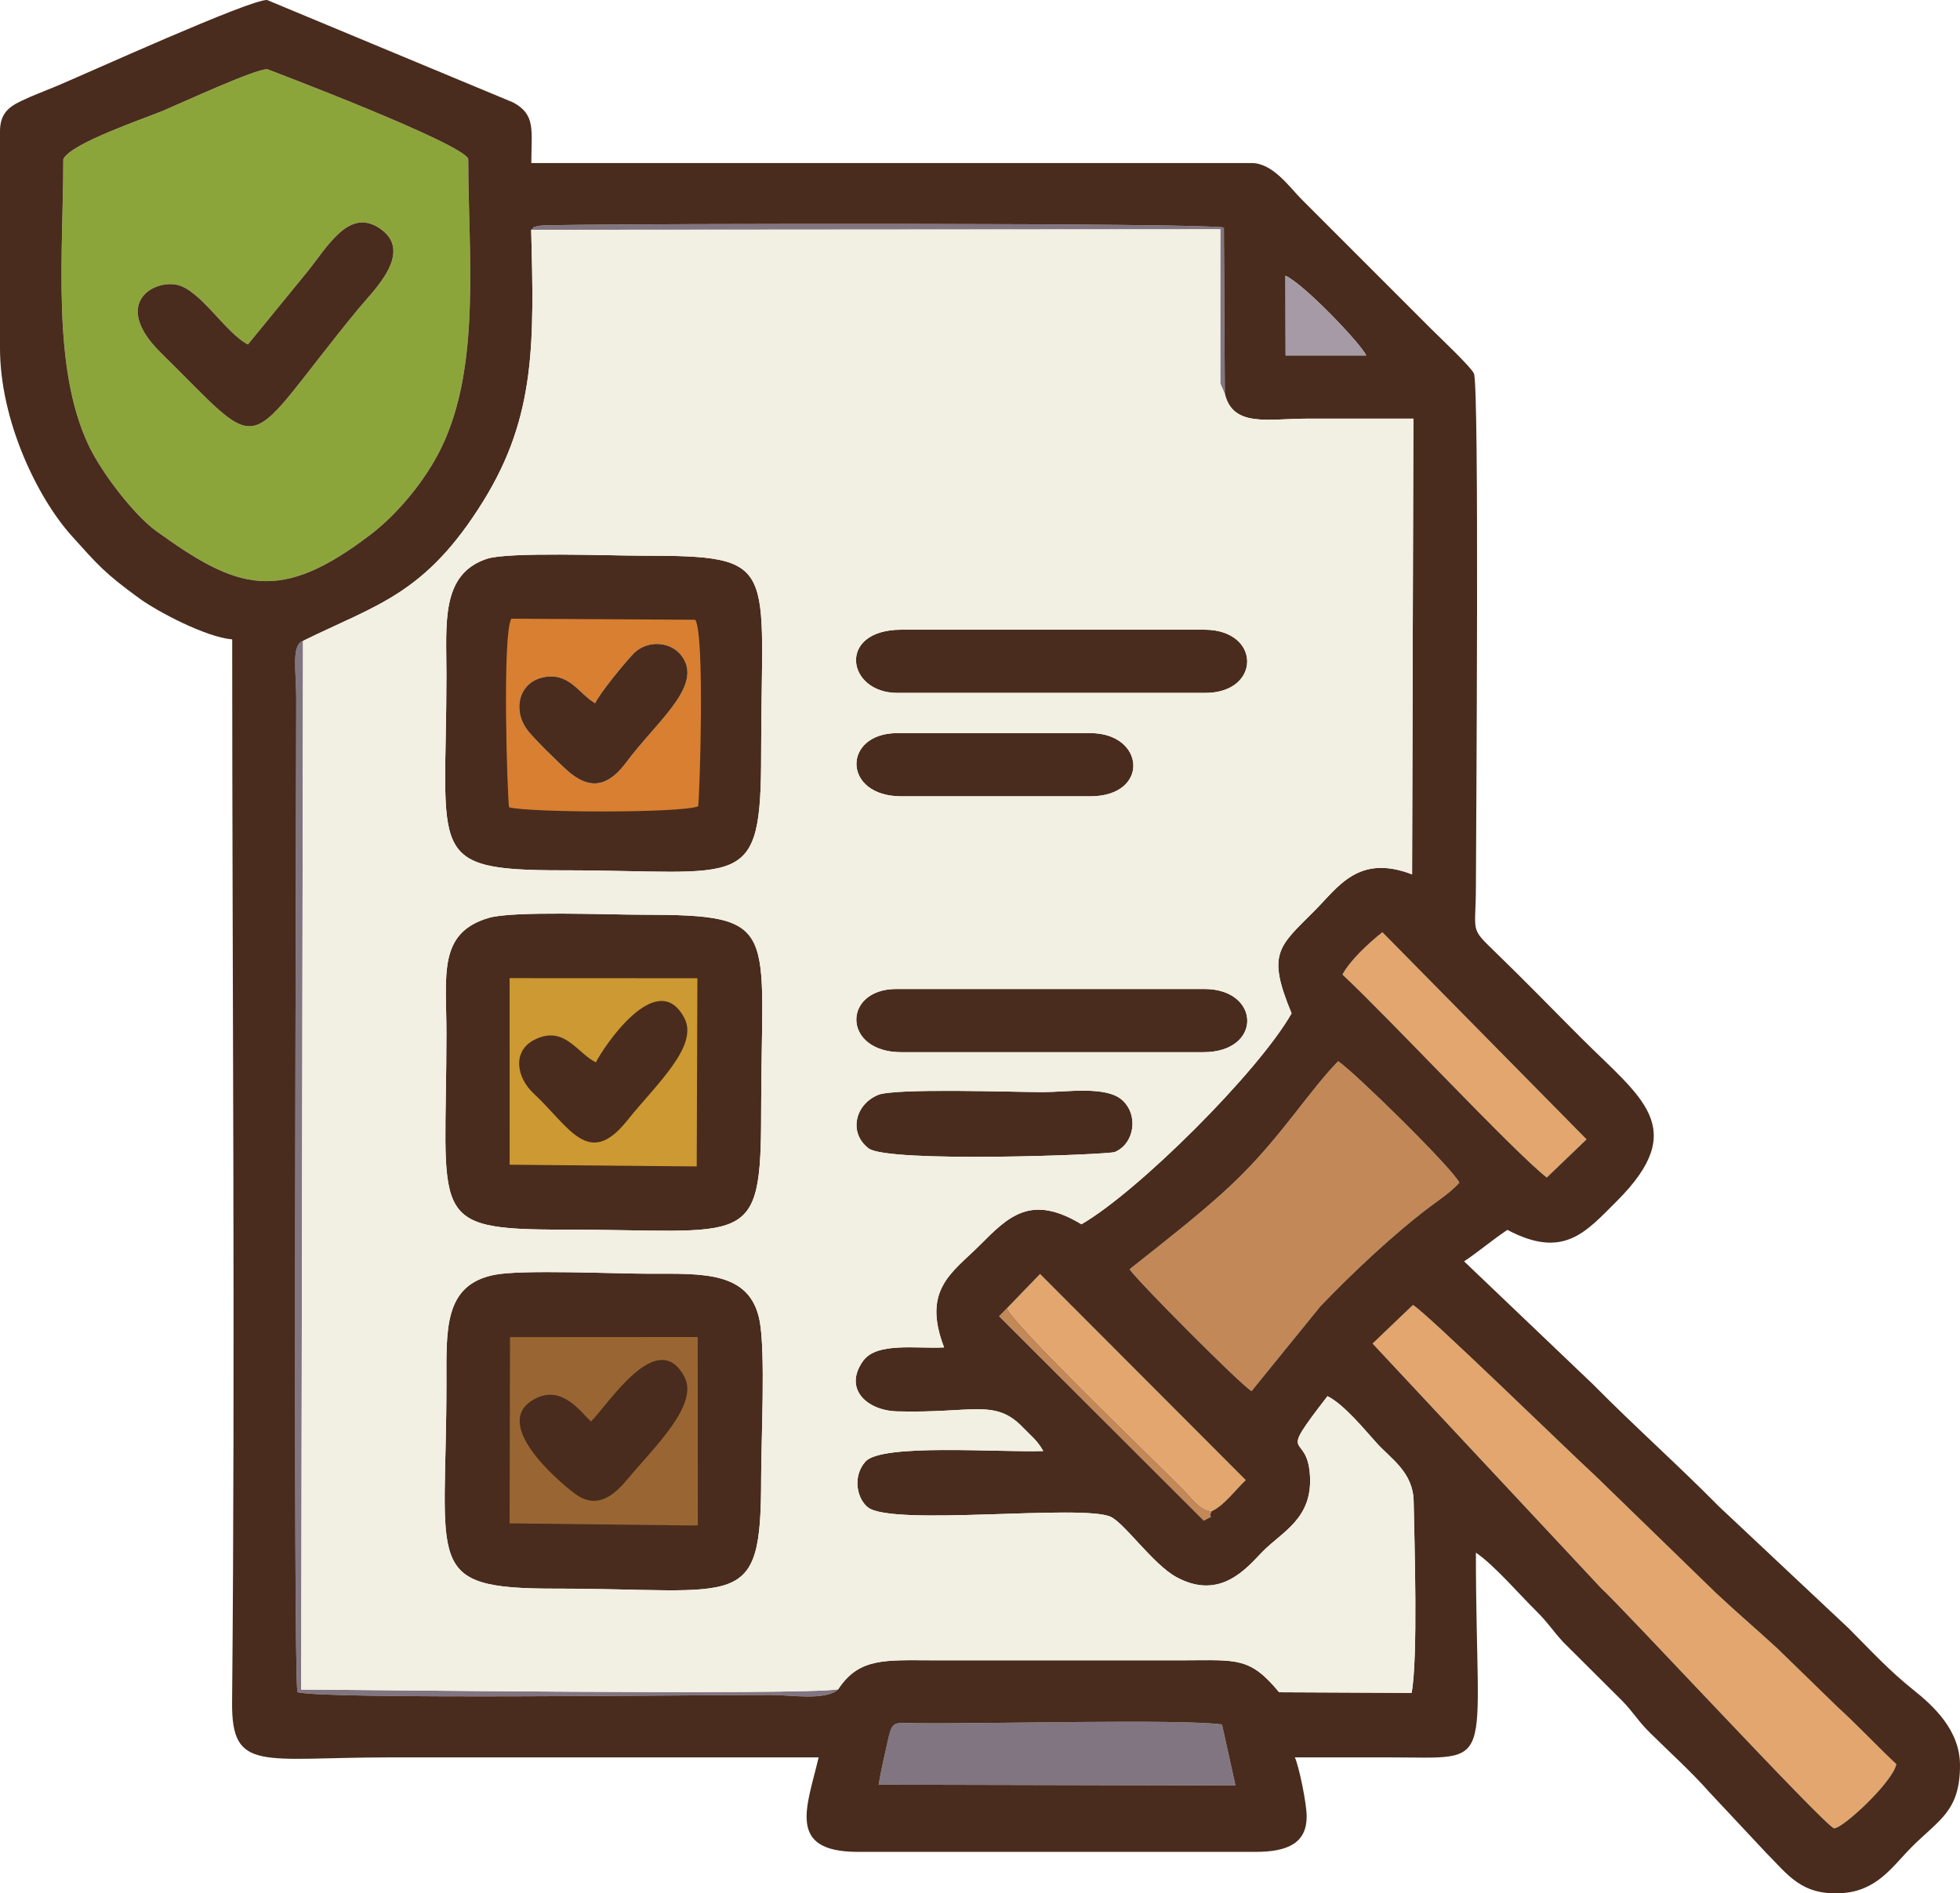
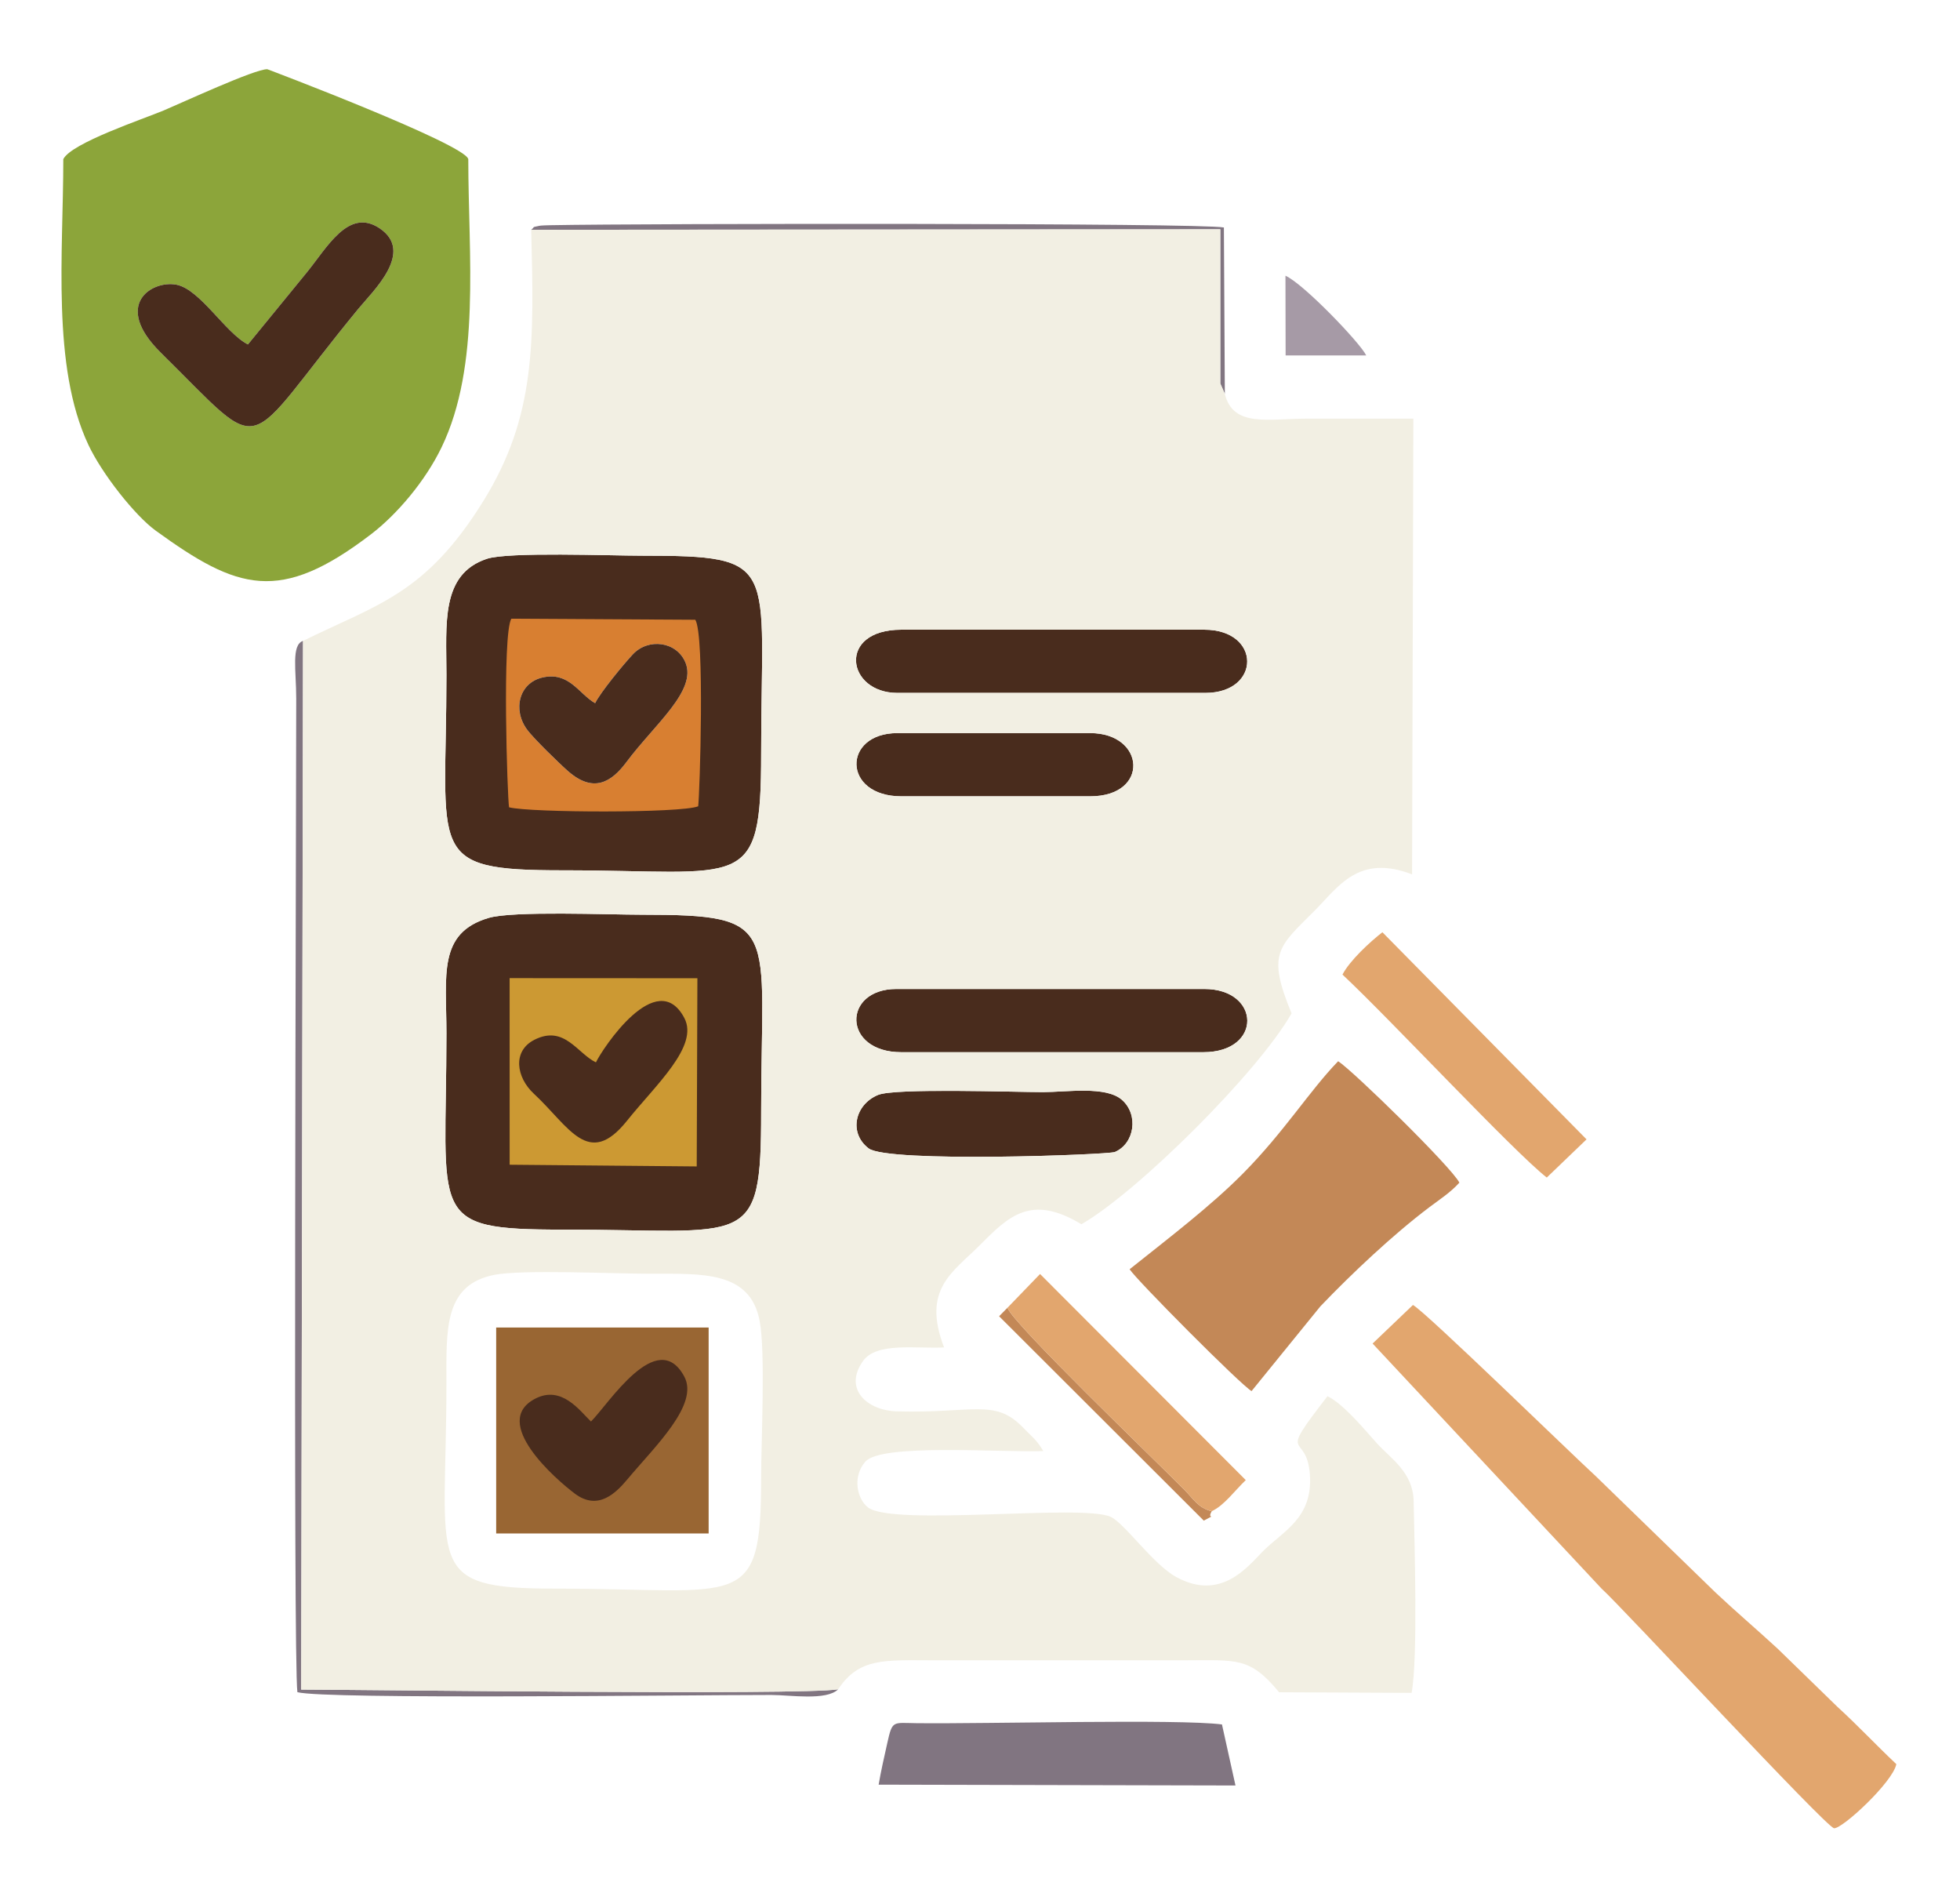
<svg xmlns="http://www.w3.org/2000/svg" xml:space="preserve" width="5.992in" height="5.787in" version="1.1" style="shape-rendering:geometricPrecision; text-rendering:geometricPrecision; image-rendering:optimizeQuality; fill-rule:evenodd; clip-rule:evenodd" viewBox="0 0 3475.96 3357.02">
  <defs>
    <style type="text/css">
   
    .fil7 {fill:#492C1D}
    .fil2 {fill:#817581}
    .fil5 {fill:#8CA53A}
    .fil0 {fill:#996633}
    .fil9 {fill:#A69AA6}
    .fil3 {fill:#C38857}
    .fil1 {fill:#CC9933}
    .fil6 {fill:#D87F31}
    .fil4 {fill:#E2A66E}
    .fil8 {fill:#F2EFE3}
   
  </style>
  </defs>
  <g id="Layer_x0020_1">
    <g id="_105553311721472">
      <rect class="fil0" x="879.95" y="2353.75" width="376.79" height="365.15" />
      <rect class="fil1" x="879.95" y="1719.46" width="376.79" height="365.15" />
      <g>
        <path class="fil2" d="M1558.24 3164.28l632.82 1.46 -23.97 -108.22c-78,-10.02 -414.22,-0.82 -541.45,-2.23 -42.99,-0.48 -42.9,-5.76 -52.21,35.83 -5.64,25.22 -11.27,49.83 -15.19,73.16z" />
        <path class="fil2" d="M1486.43 2995.23c-64.28,10.84 -865.26,0.46 -952.28,0.46l3.26 -1859.4c-21.19,7.32 -12.07,52.61 -12.07,102.06 0.01,215.88 -5.69,1704.58 2.07,1761.97 50.45,13.1 687.92,4.94 840.63,4.94 32.91,0 97.48,10.58 118.38,-10.03z" />
        <path class="fil2" d="M2172.17 698.23l-1.67 -294.88c-40.01,-8.2 -1023.49,-7.3 -1193.78,-4.06 -3.96,0.08 -16.79,0.35 -20.11,1.06 -14.91,3.22 -6.82,0.82 -14.57,7.1l1222.09 -0.91 0 273.43 8.03 18.26z" />
      </g>
      <g>
        <path class="fil3" d="M2003.3 2250.43c12.61,19.55 197.78,205.79 216.29,216.01l121.94 -150.13c54.71,-57.3 129.21,-127.55 193.62,-176.07 17.36,-13.07 37.38,-25.99 52.99,-43.36 -14.21,-27.8 -188.58,-198.37 -214.99,-215.3 -51.03,52.65 -95.66,125.34 -169.28,199.58 -56.41,56.88 -130.5,113.49 -200.56,169.27z" />
        <path class="fil3" d="M2148.95 2679.39c-23.68,-5.41 -32.26,-21.53 -48.33,-37.75 -58.91,-59.41 -302.06,-292.58 -313.98,-322.87l-14.77 15.02 362.99 362.35c25.76,-14.16 4.39,0.13 14.1,-16.76z" />
      </g>
      <g>
        <path class="fil4" d="M2434.22 2382.17l405.92 434.37c32.59,28.68 398.49,423.54 412.47,425.02 14.25,1.51 103.86,-81.28 110.46,-113.63 -37.84,-35.77 -68.61,-68.9 -104.53,-101.66l-106.07 -103.19c-38.19,-35.22 -72.73,-64.33 -110.16,-99.54l-212.33 -206.25c-43.32,-39.51 -301.9,-291.57 -324.2,-303.49l-71.54 68.36z" />
        <path class="fil4" d="M2380.83 1728c84.66,79.11 302.62,313.08 362.29,359.85l70.52 -67.71 -362.01 -367.22c-21.95,16.95 -58.03,50.29 -70.81,75.08z" />
        <path class="fil4" d="M1786.64 2318.77c11.92,30.29 255.07,263.45 313.98,322.87 16.07,16.22 24.66,32.34 48.33,37.75 21.85,-9.8 41.36,-37.12 60.35,-55.1l-364.82 -365.42 -57.85 59.91z" />
      </g>
      <path class="fil5" d="M543.56 483.7c36.35,-44.25 74.08,-115.85 129.37,-79.14 63.2,41.97 -11.58,111.53 -37.44,143.02 -211.47,257.34 -157.76,267.47 -350.39,77.63 -86.09,-84.85 -15.84,-128.75 27.74,-120.44 42.13,8.03 87.02,85.79 126.9,105.95l103.83 -127.01zm-431.29 -201.59c0,166.49 -21.05,367.28 44.49,506.61 24.15,51.35 82.5,125.41 119.57,152.26 145.19,105.21 219.8,130.16 381.79,6.18 45.75,-35.01 96.02,-93.99 125.01,-154.11 70,-145.18 47.35,-340.27 47.35,-510.94 -6.42,-27.01 -355.92,-159.35 -356.42,-159.37 -21.31,-0.82 -152.45,59.91 -183.55,73 -36.24,15.24 -163.87,57.7 -178.23,86.37z" />
      <path class="fil6" d="M1055.45 1246.77c9.13,-18.87 50.45,-69.1 66.86,-86.59 27.63,-29.47 77.87,-22.86 93.33,14.6 20.55,49.79 -54.42,109.09 -104.62,176.35 -26.22,35.13 -57.87,55.73 -102.92,16.75 -15.5,-13.4 -61.55,-58.4 -72.88,-73.59 -26.97,-36.15 -14.22,-83.11 25.94,-92.82 48.01,-11.6 65.18,28.82 94.29,45.31zm200.17 -150.39l-367.93 0.09 -1.93 351.96 369.35 -1.94 0.51 -350.11z" />
      <g>
-         <path class="fil7" d="M1558.24 3164.28c3.92,-23.32 9.55,-47.94 15.19,-73.16 9.31,-41.59 9.23,-36.31 52.21,-35.83 127.24,1.41 463.45,-7.8 541.45,2.23l23.97 108.22 -632.82 -1.46zm947.52 -850.47c22.3,11.91 280.88,263.97 324.2,303.49l212.33 206.25c37.43,35.21 71.97,64.32 110.16,99.54l106.07 103.19c35.92,32.76 66.69,65.89 104.53,101.66 -6.6,32.35 -96.21,115.13 -110.46,113.63 -13.98,-1.48 -379.88,-396.34 -412.47,-425.02l-405.92 -434.37 71.54 -68.36zm-719.13 4.96l57.85 -59.91 364.82 365.42c-18.99,17.98 -38.5,45.3 -60.35,55.1 -9.71,16.89 11.66,2.6 -14.1,16.76l-362.99 -362.35 14.77 -15.02zm216.67 -68.34c70.06,-55.78 144.15,-112.39 200.56,-169.27 73.62,-74.24 118.25,-146.93 169.28,-199.58 26.41,16.93 200.78,187.5 214.99,215.3 -15.61,17.37 -35.63,30.29 -52.99,43.36 -64.4,48.52 -138.9,118.76 -193.62,176.07l-121.94 150.13c-18.51,-10.21 -203.67,-196.46 -216.29,-216.01zm377.52 -522.44c12.78,-24.79 48.85,-58.13 70.81,-75.08l362.01 367.22 -70.52 67.71c-59.68,-46.77 -277.64,-280.74 -362.29,-359.85zm-894.39 1267.23c-20.91,20.62 -85.47,10.03 -118.38,10.03 -152.72,0 -790.18,8.16 -840.63,-4.94 -7.76,-57.4 -2.06,-1546.09 -2.07,-1761.97 0,-49.45 -9.12,-94.74 12.07,-102.06 131.84,-64.91 217.25,-82.33 319.95,-248.22 93.31,-150.72 89.69,-281.87 84.69,-480.63 7.74,-6.27 -0.35,-3.87 14.57,-7.1 3.31,-0.71 16.15,-0.99 20.11,-1.06 170.29,-3.24 1153.77,-4.14 1193.78,4.06l1.67 294.88c14.41,60.1 77.19,44.08 145.13,44.06 63.06,-0.02 126.12,0 189.22,0l-2.27 808.02c-95.2,-36.61 -130.77,22.2 -173.21,64.73 -63.77,63.91 -84.74,75.09 -40.51,181.7 -59.13,104.05 -272,315.78 -372.64,373.94 -89.74,-54.19 -129.19,-14.12 -180.49,37.31 -48.1,48.21 -102.78,77.89 -63.14,181.04 -48.58,2.72 -119.34,-10.02 -143.66,24.01 -35.21,49.26 6.49,87.93 60.33,89.39 134.34,3.64 173.36,-23.05 222.83,28.16 16.11,16.68 25.22,22.61 36.41,42.18 -82.28,2.59 -286.88,-13.68 -315.5,18.8 -22.99,26.09 -15.26,65.37 4.46,81.01 43.13,34.19 380.27,-6.3 430.54,16.8 24.72,11.35 75.22,84.26 116.33,106.75 78.58,42.98 125.71,-17.07 152.87,-44.81 35.1,-35.86 89.71,-58.67 84.16,-136.78 -5.66,-79.57 -60.91,-19.99 31.2,-139.05 29.38,14.51 66.56,60.33 87.43,83.33 25.32,27.88 64.39,51.56 65.35,102.87 1.39,74.36 7.87,277.62 -3.6,339.87l-234.97 -1.1c-51.85,-62.79 -74.63,-56.82 -167.51,-56.67l-446.71 0c-85.01,-0.09 -130.75,-4.91 -167.79,51.44zm-1374.17 -2713.11c14.36,-28.67 142,-71.13 178.23,-86.37 31.1,-13.09 162.24,-73.82 183.55,-73 0.5,0.03 350,132.36 356.42,159.37 0,170.67 22.65,365.76 -47.35,510.94 -28.99,60.12 -79.26,119.1 -125.01,154.11 -161.99,123.97 -236.59,99.03 -381.79,-6.18 -37.07,-26.86 -95.42,-100.91 -119.57,-152.26 -65.54,-139.33 -44.49,-340.12 -44.49,-506.61zm2167.42 206.77c31.91,13.96 133.09,119.69 143.25,141.33l-142.97 0.02 -0.29 -141.34zm-2279.68 -255.62l0 383.89c0,127.95 65.79,264.9 127.4,333.27 45.94,50.97 57.49,65.26 119.77,110.56 32.53,23.67 118.19,68.81 164.64,72.68 0,622.84 5.57,1263.71 -0.19,1884.75 -1.15,124.91 52.59,97.53 279.38,97.53 253.61,0 507.21,0 760.81,0 -20.25,86.89 -58.13,167.52 69.79,167.52l704.97 0c58.76,0 90.74,-16.53 90.74,-62.82 0,-23.65 -13.93,-90.09 -20.94,-104.7 55.84,0 111.68,0 167.52,0 193.57,0.01 153.56,27.98 153.56,-362.96 31.39,21.02 76.28,73.08 106.47,102.93 21.98,21.72 29.27,34.9 48.74,55.95l104.93 104.47c19.97,20.74 27,34.63 48.66,56.04 34.54,34.15 73.31,69.03 104.71,104.69l101.26 108.13c38.1,38.1 62,75.42 132.72,71.55 64.06,-3.5 91.01,-47.48 125.54,-82.02 48.75,-48.75 85.5,-63.41 85.5,-144.83 0,-61.9 -46.79,-105 -82.72,-133.65 -43.17,-34.44 -75.28,-69.59 -114.46,-108.9l-230.37 -216.34c-75.06,-75.94 -148.18,-140.54 -223.26,-216.47l-228.65 -218.06c25.86,-17.32 49.73,-37.73 76.78,-55.84 99.47,52.63 138.68,4.24 193.69,-50.6 131.04,-130.62 43.63,-183.22 -62.82,-289.67 -52.72,-52.72 -100.08,-101.69 -153.61,-153.5 -44.48,-43.05 -33.36,-32.34 -33.11,-113.47 0.32,-108.88 6.28,-886.4 -3.43,-910.93 -4.4,-11.12 -62.49,-65.88 -75.09,-78.47l-230.34 -230.34c-22.02,-22.01 -51.1,-64.56 -88.99,-64.56l-1277.32 0c0,-57.58 8.44,-85.58 -32.17,-107.43l-436.48 -181.66c-30.54,-1.18 -318.93,129.87 -372.92,152.49 -21.98,9.2 -43.16,16.88 -63.85,26.89 -22.5,10.88 -36.86,23.06 -36.86,53.88z" />
-         <path class="fil7" d="M904.5 2370.79l332.84 -0.21 0.21 333.9 -9.11 0.31 -324.69 -3.82 0.74 -330.19zm-27.4 -110.52c-90.44,17.79 -85.38,97.41 -85.37,192.59 0.05,323.56 -43.2,363.9 192.42,363.85 330.96,-0.07 365.75,43.13 365.71,-196.33 -0.01,-65.91 7.98,-223.3 -2.72,-278.69 -17.07,-88.36 -101.24,-83.33 -195.47,-83.31 -61.53,0.01 -226.01,-7.66 -274.57,1.9z" />
        <path class="fil7" d="M903.79 1734.29l333.01 0.17 -1.19 333.67 -331.76 -3.03 -0.06 -330.81zm-37.06 -106.83c-90.72,26.65 -75,101.7 -75,204.19 0.01,326.54 -35.76,348.5 206.39,348.5 329.59,-0.02 351.75,37.48 351.74,-208.9 -0.01,-329.12 37.82,-349.44 -212.15,-349.43 -58.48,0 -227.67,-7.07 -270.98,5.64z" />
        <path class="fil7" d="M906.78 1097l326.29 1.86c17.1,27.09 7.86,309.13 5.14,330.75 -30.58,12.37 -297.94,11.44 -335.42,1.78 -3.04,-17.21 -12.45,-305.17 3.98,-334.39zm-43.2 -106.26c-82.5,27.31 -71.85,115.14 -71.85,205.75 0,318.18 -38.65,346.64 206.39,346.63 320.82,-0.01 351.75,41.13 351.74,-207.04 -0.01,-337.33 35.77,-350.82 -212.15,-350.82 -54.67,0 -236.31,-7.03 -274.13,5.48z" />
        <path class="fil7" d="M1591.4 1228.56l546.18 0c99.17,0 99.41,-112.08 -1.75,-112.08l-537.45 0c-114.33,0 -97.32,112.08 -6.98,112.08z" />
        <path class="fil7" d="M1598.38 1865.59l535.7 0c105.24,0 101.94,-112.08 1.75,-112.08l-546.18 0c-96,0 -96.14,112.08 8.73,112.08z" />
        <path class="fil7" d="M439.72 610.72c-39.88,-20.17 -84.77,-97.92 -126.9,-105.95 -43.58,-8.3 -113.83,35.6 -27.74,120.44 192.63,189.83 138.92,179.71 350.39,-77.63 25.87,-31.49 100.64,-101.05 37.44,-143.02 -55.28,-36.71 -93.02,34.89 -129.37,79.14l-103.83 127.01z" />
        <path class="fil7" d="M1557.11 1941.38c-41,17 -52.56,67.34 -16.64,94.76 34.06,25.99 425.2,11.29 436.66,6.41 35.04,-14.92 42.65,-66.19 12.55,-92.5 -28.66,-25.03 -98.24,-13.69 -140.01,-13.69 -50.92,0.01 -262.36,-7.51 -292.55,5.01z" />
        <path class="fil7" d="M1598.38 1411.9l335.04 0c106,0 97.95,-112.09 0,-112.09l-342.02 0c-97.65,0 -98,112.09 6.98,112.09z" />
        <path class="fil7" d="M1055.45 1246.77c-29.11,-16.49 -46.28,-56.91 -94.29,-45.31 -40.16,9.7 -52.92,56.67 -25.94,92.82 11.34,15.2 57.39,60.19 72.88,73.59 45.05,38.98 76.7,18.38 102.92,-16.75 50.21,-67.25 125.18,-126.55 104.62,-176.35 -15.46,-37.46 -65.7,-44.07 -93.33,-14.6 -16.41,17.49 -57.72,67.72 -66.86,86.59z" />
        <path class="fil7" d="M1048.06 2520.39c-19.43,-18.33 -51.79,-65.17 -99.18,-40.32 -79.43,41.64 36.6,142.69 70.55,168.2 40.9,30.73 72.51,-0.64 93.05,-25.2 49.39,-59.04 127.75,-132.78 101.02,-182.44 -48.1,-89.35 -135.42,50.57 -165.44,79.76z" />
        <path class="fil7" d="M1056.82 1883.59c-32.98,-15.72 -55.95,-66.9 -109.05,-40.02 -39.42,19.95 -32.28,66.54 -1.18,95.44 62.78,58.32 96.76,133.77 165.25,48.25 51.57,-64.38 128.12,-132.47 101.75,-182.38 -48.74,-92.22 -145.09,54.58 -156.77,78.71z" />
      </g>
      <path class="fil8" d="M877.1 2260.27c48.57,-9.55 213.04,-1.89 274.57,-1.9 94.24,-0.02 178.41,-5.05 195.47,83.31 10.7,55.39 2.71,212.78 2.72,278.69 0.04,239.46 -34.75,196.26 -365.71,196.33 -235.62,0.05 -192.37,-40.29 -192.42,-363.85 -0.02,-95.18 -5.07,-174.8 85.37,-192.59zm-10.36 -632.81c43.31,-12.71 212.5,-5.64 270.98,-5.64 249.97,-0.01 212.14,20.31 212.15,349.43 0.01,246.38 -22.15,208.88 -351.74,208.9 -242.15,0.01 -206.38,-21.95 -206.39,-348.5 0,-102.5 -15.72,-177.55 75,-204.19zm690.37 313.93c30.19,-12.52 241.63,-5 292.55,-5.01 41.77,0 111.35,-11.34 140.01,13.69 30.11,26.31 22.49,77.57 -12.55,92.5 -11.46,4.88 -402.59,19.58 -436.66,-6.41 -35.91,-27.41 -24.35,-77.76 16.64,-94.76zm41.28 -75.8c-104.87,0 -104.73,-112.08 -8.73,-112.08l546.18 0c100.2,0 103.49,112.08 -1.75,112.08l-535.7 0zm-734.8 -874.86c37.82,-12.51 219.46,-5.48 274.13,-5.48 247.92,0 212.14,13.49 212.15,350.82 0.01,248.17 -30.92,207.03 -351.74,207.04 -245.04,0.01 -206.39,-28.45 -206.39,-346.63 0,-90.61 -10.64,-178.43 71.85,-205.75zm734.8 421.17c-104.99,0 -104.63,-112.09 -6.98,-112.09l342.02 0c97.95,0 106,112.09 0,112.09l-335.04 0zm-6.98 -183.34c-90.34,0 -107.34,-112.08 6.98,-112.08l537.45 0c101.16,0 100.92,112.08 1.75,112.08l-546.18 0zm-1053.99 -92.27l-3.26 1859.4c87.01,0 888,10.38 952.28,-0.46 37.04,-56.35 82.78,-51.53 167.79,-51.44l446.71 0c92.88,-0.15 115.66,-6.12 167.51,56.67l234.97 1.1c11.47,-62.24 4.99,-265.5 3.6,-339.87 -0.96,-51.32 -40.03,-75 -65.35,-102.87 -20.87,-23 -58.05,-68.82 -87.43,-83.33 -92.1,119.06 -36.85,59.48 -31.2,139.05 5.55,78.1 -49.06,100.92 -84.16,136.78 -27.15,27.74 -74.29,87.79 -152.87,44.81 -41.11,-22.49 -91.61,-95.4 -116.33,-106.75 -50.27,-23.1 -387.41,17.39 -430.54,-16.8 -19.72,-15.63 -27.45,-54.91 -4.46,-81.01 28.62,-32.47 233.23,-16.21 315.5,-18.8 -11.19,-19.56 -20.3,-25.5 -36.41,-42.18 -49.47,-51.21 -88.49,-24.53 -222.83,-28.16 -53.84,-1.46 -95.54,-40.12 -60.33,-89.39 24.32,-34.03 95.08,-21.29 143.66,-24.01 -39.64,-103.15 15.04,-132.83 63.14,-181.04 51.3,-51.43 90.75,-91.49 180.49,-37.31 100.64,-58.15 313.51,-269.89 372.64,-373.94 -44.23,-106.6 -23.26,-117.79 40.51,-181.7 42.45,-42.53 78.01,-101.34 173.21,-64.73l2.27 -808.02c-63.11,0 -126.17,-0.02 -189.22,0 -67.95,0.02 -130.72,16.03 -145.13,-44.06l-8.03 -18.26 0 -273.43 -1222.09 0.91c5,198.76 8.62,329.91 -84.69,480.63 -102.69,165.88 -188.11,183.3 -319.95,248.22z" />
      <path class="fil9" d="M2279.97 630.23l142.97 -0.02c-10.16,-21.63 -111.34,-127.37 -143.25,-141.33l0.29 141.34z" />
    </g>
  </g>
</svg>